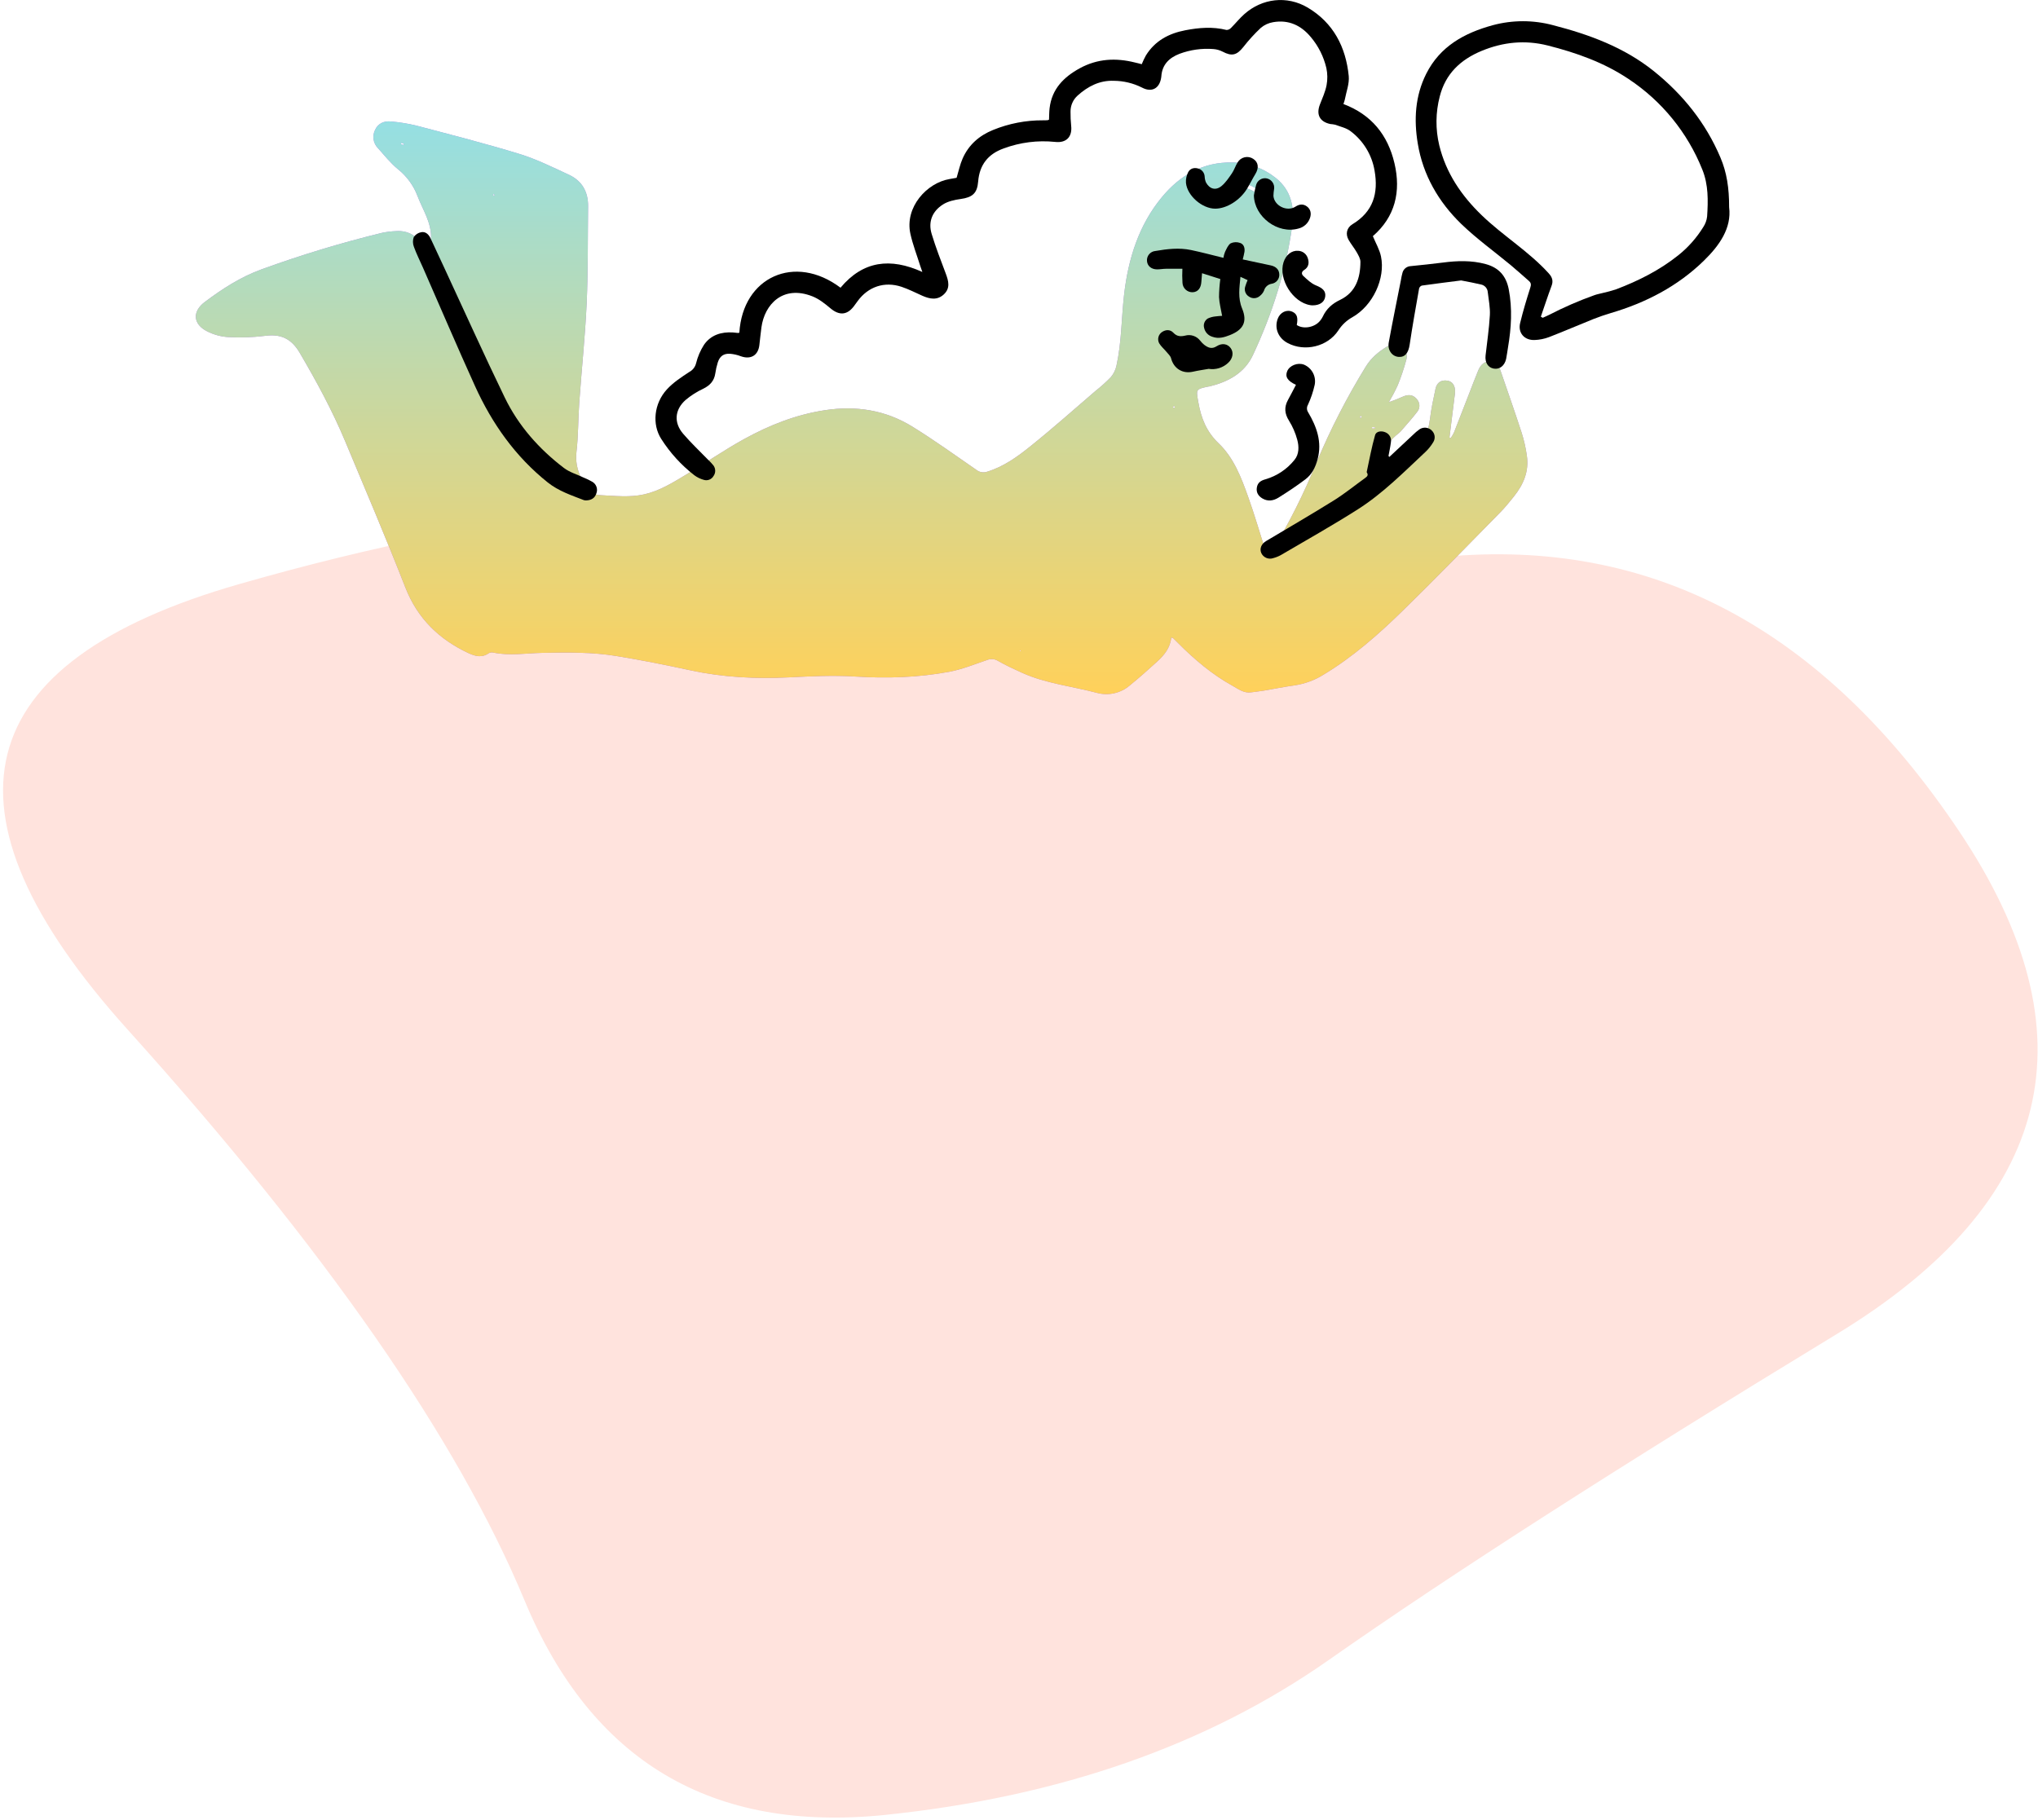
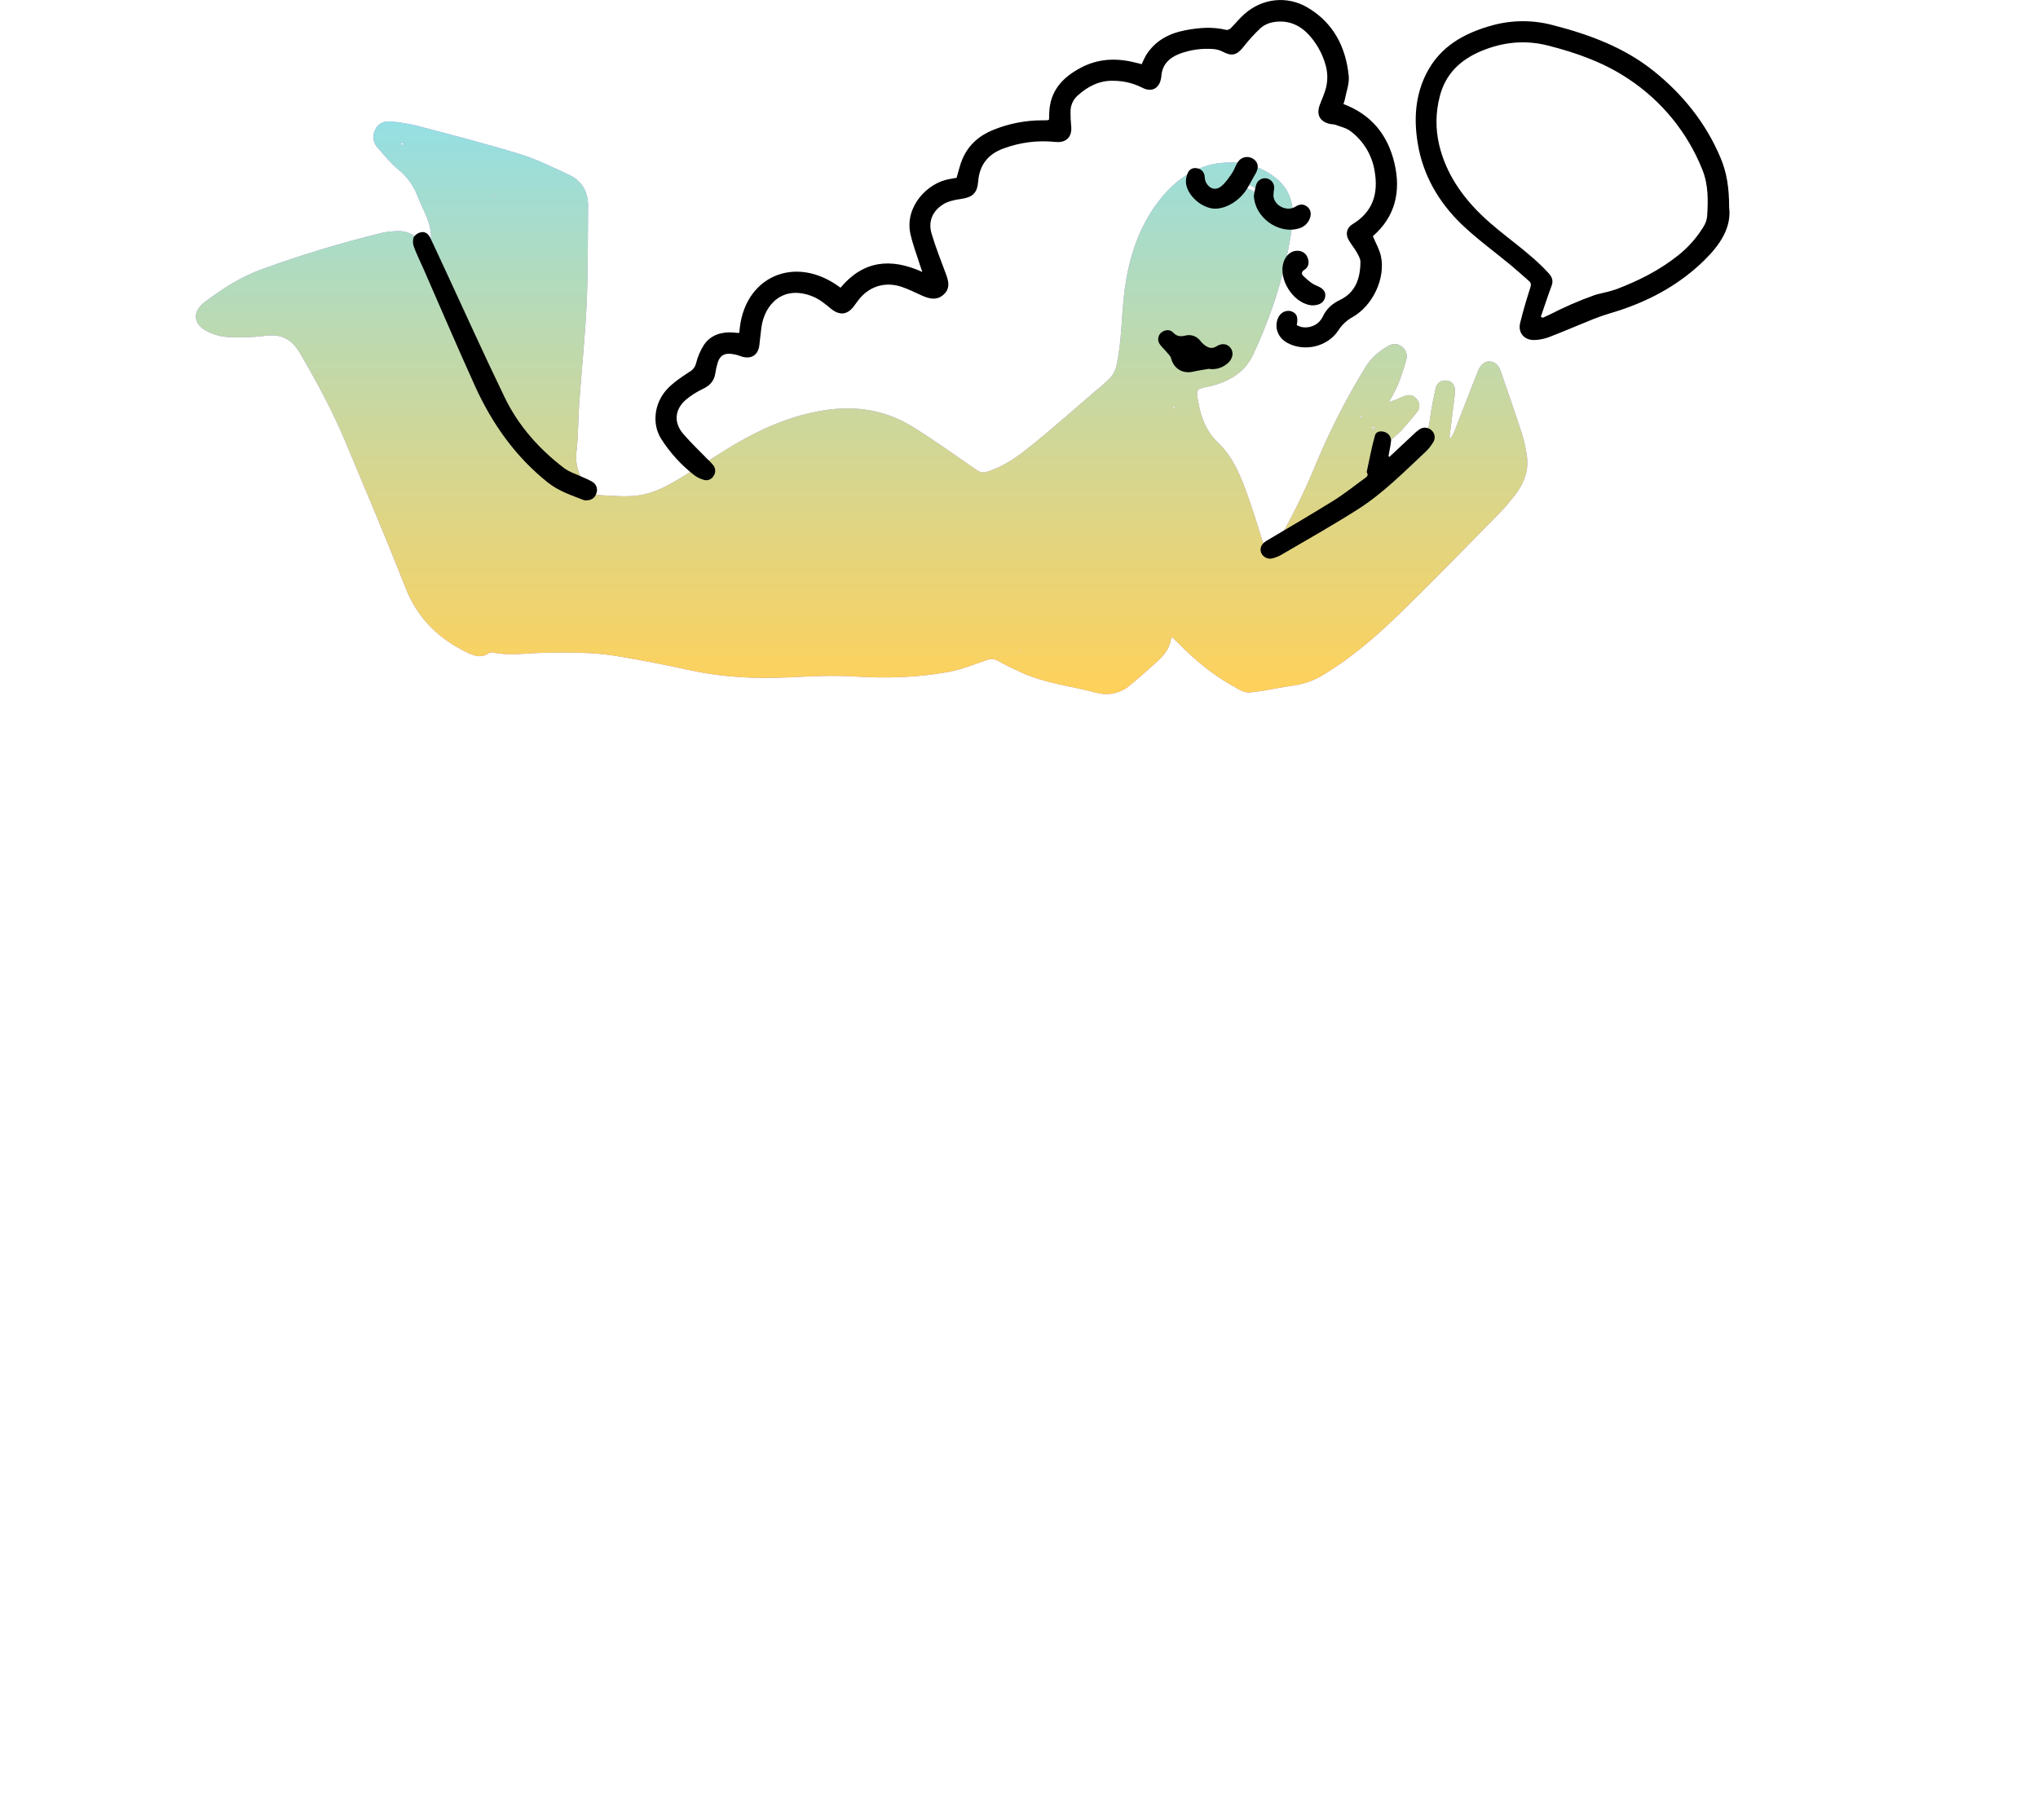
<svg xmlns="http://www.w3.org/2000/svg" width="375" height="335" viewBox="0 0 375 335" fill="none">
-   <path d="M338 245.5C298 269.833 266.833 289.833 244.5 305.5C222.166 321.167 195 330.667 163 334C131 337.333 108.833 324.167 96.5 294.5C84.166 264.833 59.833 229.833 23.5 189.5C-12.834 149.167 -6 121.833 44 107.5C94 93.167 133.833 89.667 163.5 97C193.166 104.333 227.166 106.167 265.5 102.5C303.833 98.833 335.5 115.667 360.5 153C385.5 190.333 378 221.167 338 245.5Z" fill="#FFE3DD" />
  <g clip-path="url(#clip0_844_1378)">
    <path d="M252.272 90.069C253.313 89.268 254.381 88.502 255.394 87.641C256.868 86.407 258.29 85.116 259.74 83.857C261.821 82.057 262.809 79.747 263.129 77.049C263.347 75.21 263.753 73.393 264.134 71.579C264.384 70.379 265.192 69.872 266.351 70.06C267.246 70.205 267.776 70.975 267.738 72.11C267.738 72.422 267.676 72.734 267.638 73.046C267.33 75.537 267.02 78.027 266.708 80.517L266.933 80.621C267.161 80.297 267.362 79.957 267.537 79.602C268.473 77.229 269.386 74.85 270.312 72.477C270.87 71.041 271.408 69.595 272.001 68.173C272.483 67.021 273.277 66.439 274.176 66.522C275.272 66.623 275.813 67.361 276.139 68.315C277.432 72.092 278.764 75.859 279.996 79.657C280.432 81.035 280.751 82.447 280.949 83.878C281.376 86.746 280.311 89.195 278.553 91.387C277.765 92.365 276.975 93.357 276.094 94.252C270.111 100.332 264.183 106.465 258.078 112.424C253.621 116.776 248.943 120.904 243.559 124.15C241.931 125.173 240.109 125.848 238.208 126.134C236.31 126.395 234.43 126.786 232.544 127.102C231.767 127.234 230.983 127.307 230.206 127.418C228.864 127.612 227.837 126.793 226.8 126.214C223.033 124.133 219.766 121.358 216.741 118.316C216.453 118.029 216.166 117.734 215.871 117.456C215.808 117.397 215.701 117.39 215.507 117.324C215.34 119.218 214.227 120.561 212.926 121.754C211.261 123.276 209.569 124.778 207.817 126.2C206.999 126.886 206.027 127.363 204.985 127.591C203.942 127.82 202.86 127.792 201.83 127.511C197.245 126.29 192.466 125.805 188.081 123.828C186.566 123.134 185.053 122.44 183.607 121.615C183.319 121.436 182.993 121.328 182.655 121.3C182.317 121.273 181.978 121.326 181.665 121.455C179.344 122.236 177.041 123.19 174.651 123.637C168.939 124.698 163.171 124.872 157.351 124.508C153.307 124.255 149.224 124.459 145.17 124.66C139.069 124.962 133.03 124.66 127.05 123.367C122.541 122.385 117.991 121.48 113.43 120.734C108.941 119.995 104.412 120.065 99.861 120.148C96.819 120.207 93.767 120.741 90.722 120.089C90.447 120.032 90.161 120.08 89.92 120.224C88.679 121.098 87.458 120.776 86.247 120.224C80.809 117.682 76.83 113.853 74.586 108.116C71.045 99.063 67.24 90.111 63.487 81.145C61.136 75.537 58.243 70.202 55.163 64.951C53.658 62.381 51.736 61.406 48.795 61.805C46.513 62.088 44.209 62.164 41.913 62.03C40.599 61.938 39.316 61.585 38.14 60.99C35.507 59.686 35.33 57.331 37.682 55.575C40.918 53.148 44.272 50.973 48.122 49.572C55.371 46.932 62.76 44.691 70.254 42.86C71.116 42.677 71.992 42.569 72.873 42.538C75.166 42.381 76.792 43.45 77.913 45.382C78.367 46.159 78.797 46.953 79.238 47.74L79.494 47.688C79.432 46.339 79.307 44.99 79.314 43.641C79.331 40.834 77.77 38.57 76.831 36.09C76.096 34.147 74.852 32.438 73.23 31.14C71.843 30.009 70.726 28.577 69.526 27.245C69.104 26.81 68.829 26.254 68.738 25.654C68.647 25.055 68.746 24.442 69.019 23.901C69.567 22.701 70.677 22.233 71.909 22.355C73.538 22.489 75.154 22.756 76.74 23.152C83.043 24.814 89.362 26.427 95.588 28.334C98.71 29.298 101.72 30.783 104.71 32.177C107.096 33.291 108.241 35.299 108.21 37.963C108.14 43.859 108.21 49.797 107.956 55.704C107.679 61.826 107.027 67.93 106.59 74.045C106.371 77.09 106.427 80.156 106.07 83.181C105.803 85.432 106.479 87.253 107.502 89.161C108.217 90.496 109.049 91.061 110.551 91.134C113.225 91.263 115.885 91.578 118.528 90.981C121.383 90.343 123.818 88.807 126.266 87.336C129.829 85.193 133.255 82.827 136.89 80.819C141.535 78.259 146.429 76.31 151.749 75.498C157.535 74.607 162.966 75.474 167.916 78.537C171.925 81.02 175.765 83.781 179.65 86.466C179.925 86.688 180.253 86.837 180.602 86.898C180.951 86.959 181.309 86.929 181.644 86.812C184.7 85.876 187.239 84.038 189.656 82.085C193.725 78.818 197.634 75.335 201.591 71.936C202.581 71.158 203.517 70.314 204.394 69.411C204.909 68.802 205.266 68.075 205.434 67.295C206.388 62.981 206.336 58.548 206.842 54.188C207.598 47.681 209.51 41.466 213.779 36.301C217.112 32.271 221.351 29.77 226.782 29.905C229.677 29.938 232.478 30.938 234.739 32.746C237.632 35.049 238.228 38.23 237.764 41.608C236.616 49.894 234.08 57.795 230.542 65.353C228.988 68.669 225.992 70.275 222.544 71.118H222.45C219.998 71.627 220.074 71.614 220.501 74.049C221.011 76.948 221.982 79.431 224.237 81.592C227.011 84.239 228.399 87.877 229.665 91.439C230.854 94.752 231.829 98.14 232.897 101.498C232.991 101.789 233.088 102.081 233.244 102.58C233.57 102.143 233.806 101.886 233.99 101.574C237.205 96.269 239.988 90.714 242.314 84.964C244.851 78.927 247.848 73.094 251.28 67.517C252.258 65.901 253.635 64.743 255.21 63.785C256.056 63.269 256.91 63.092 257.78 63.671C258.206 63.928 258.533 64.32 258.711 64.784C258.889 65.248 258.907 65.758 258.762 66.234C258.333 67.809 257.813 69.357 257.204 70.871C256.71 71.947 256.161 72.997 255.56 74.017C256.16 73.795 256.573 73.653 256.979 73.49C257.444 73.303 257.898 73.077 258.366 72.9C259.383 72.526 260.173 72.737 260.794 73.566C261.052 73.894 261.187 74.302 261.175 74.719C261.163 75.136 261.005 75.536 260.728 75.849C259.872 76.972 258.914 78.02 257.992 79.095C257.818 79.319 257.62 79.524 257.402 79.706C254.26 82.075 253.316 85.602 252.349 89.147C252.298 89.451 252.277 89.76 252.286 90.069H252.272ZM224.087 45.86L224.285 45.489L224.476 45.115C224.663 44.681 224.854 44.248 225.045 43.814C224.857 44.248 224.667 44.681 224.476 45.115L224.285 45.489L224.087 45.86L224.053 45.95L224.087 45.86ZM104.297 36.79V36.891L104.266 36.804L104.068 36.457C104.056 36.431 104.042 36.406 104.027 36.381L104.082 36.443L104.297 36.79ZM93.309 31.525L93.333 31.563L93.295 31.543L93.219 31.508L93.309 31.525ZM233.969 38.712C233.893 35.916 229.346 32.815 226.893 33.78C229.717 34.751 232.71 35.448 233.952 38.712H233.969ZM252.47 78.599V78.859L253.011 78.832V78.644L252.47 78.599ZM73.872 26.274L73.768 26.527L74.253 26.687L74.33 26.492L73.872 26.274ZM250.319 76.948C250.42 76.861 250.521 76.82 250.535 76.757C250.548 76.695 250.482 76.608 250.448 76.535C250.382 76.581 250.281 76.612 250.254 76.678C250.226 76.743 250.295 76.823 250.319 76.948ZM216.016 74.704C215.937 74.798 215.833 74.871 215.839 74.919C215.846 74.968 215.95 75.051 216.013 75.113C216.072 75.058 216.176 75.002 216.176 74.943C216.176 74.884 216.103 74.808 216.027 74.704H216.016ZM90.677 35.857L90.916 36.044C90.947 35.996 91.013 35.937 90.999 35.902C90.964 35.829 90.919 35.761 90.864 35.701L90.677 35.857ZM187.714 119.881L187.849 119.784C187.814 119.742 187.783 119.666 187.752 119.666C187.721 119.666 187.662 119.725 187.617 119.756L187.714 119.881Z" fill="#AD7DDC" />
    <path d="M252.272 90.069C253.313 89.268 254.381 88.502 255.394 87.641C256.868 86.407 258.29 85.116 259.74 83.857C261.821 82.057 262.809 79.747 263.129 77.049C263.347 75.21 263.753 73.393 264.134 71.579C264.384 70.379 265.192 69.872 266.351 70.06C267.246 70.205 267.776 70.975 267.738 72.11C267.738 72.422 267.676 72.734 267.638 73.046C267.33 75.537 267.02 78.027 266.708 80.517L266.933 80.621C267.161 80.297 267.362 79.957 267.537 79.602C268.473 77.229 269.386 74.85 270.312 72.477C270.87 71.041 271.408 69.595 272.001 68.173C272.483 67.021 273.277 66.439 274.176 66.522C275.272 66.623 275.813 67.361 276.139 68.315C277.432 72.092 278.764 75.859 279.996 79.657C280.432 81.035 280.751 82.447 280.949 83.878C281.376 86.746 280.311 89.195 278.553 91.387C277.765 92.365 276.975 93.357 276.094 94.252C270.111 100.332 264.183 106.465 258.078 112.424C253.621 116.776 248.943 120.904 243.559 124.15C241.931 125.173 240.109 125.848 238.208 126.134C236.31 126.395 234.43 126.786 232.544 127.102C231.767 127.234 230.983 127.307 230.206 127.418C228.864 127.612 227.837 126.793 226.8 126.214C223.033 124.133 219.766 121.358 216.741 118.316C216.453 118.029 216.166 117.734 215.871 117.456C215.808 117.397 215.701 117.39 215.507 117.324C215.34 119.218 214.227 120.561 212.926 121.754C211.261 123.276 209.569 124.778 207.817 126.2C206.999 126.886 206.027 127.363 204.985 127.591C203.942 127.82 202.86 127.792 201.83 127.511C197.245 126.29 192.466 125.805 188.081 123.828C186.566 123.134 185.053 122.44 183.607 121.615C183.319 121.436 182.993 121.328 182.655 121.3C182.317 121.273 181.978 121.326 181.665 121.455C179.344 122.236 177.041 123.19 174.651 123.637C168.939 124.698 163.171 124.872 157.351 124.508C153.307 124.255 149.224 124.459 145.17 124.66C139.069 124.962 133.03 124.66 127.05 123.367C122.541 122.385 117.991 121.48 113.43 120.734C108.941 119.995 104.412 120.065 99.861 120.148C96.819 120.207 93.767 120.741 90.722 120.089C90.447 120.032 90.161 120.08 89.92 120.224C88.679 121.098 87.458 120.776 86.247 120.224C80.809 117.682 76.83 113.853 74.586 108.116C71.045 99.063 67.24 90.111 63.487 81.145C61.136 75.537 58.243 70.202 55.163 64.951C53.658 62.381 51.736 61.406 48.795 61.805C46.513 62.088 44.209 62.164 41.913 62.03C40.599 61.938 39.316 61.585 38.14 60.99C35.507 59.686 35.33 57.331 37.682 55.575C40.918 53.148 44.272 50.973 48.122 49.572C55.371 46.932 62.76 44.691 70.254 42.86C71.116 42.677 71.992 42.569 72.873 42.538C75.166 42.381 76.792 43.45 77.913 45.382C78.367 46.159 78.797 46.953 79.238 47.74L79.494 47.688C79.432 46.339 79.307 44.99 79.314 43.641C79.331 40.834 77.77 38.57 76.831 36.09C76.096 34.147 74.852 32.438 73.23 31.14C71.843 30.009 70.726 28.577 69.526 27.245C69.104 26.81 68.829 26.254 68.738 25.654C68.647 25.055 68.746 24.442 69.019 23.901C69.567 22.701 70.677 22.233 71.909 22.355C73.538 22.489 75.154 22.756 76.74 23.152C83.043 24.814 89.362 26.427 95.588 28.334C98.71 29.298 101.72 30.783 104.71 32.177C107.096 33.291 108.241 35.299 108.21 37.963C108.14 43.859 108.21 49.797 107.956 55.704C107.679 61.826 107.027 67.93 106.59 74.045C106.371 77.09 106.427 80.156 106.07 83.181C105.803 85.432 106.479 87.253 107.502 89.161C108.217 90.496 109.049 91.061 110.551 91.134C113.225 91.263 115.885 91.578 118.528 90.981C121.383 90.343 123.818 88.807 126.266 87.336C129.829 85.193 133.255 82.827 136.89 80.819C141.535 78.259 146.429 76.31 151.749 75.498C157.535 74.607 162.966 75.474 167.916 78.537C171.925 81.02 175.765 83.781 179.65 86.466C179.925 86.688 180.253 86.837 180.602 86.898C180.951 86.959 181.309 86.929 181.644 86.812C184.7 85.876 187.239 84.038 189.656 82.085C193.725 78.818 197.634 75.335 201.591 71.936C202.581 71.158 203.517 70.314 204.394 69.411C204.909 68.802 205.266 68.075 205.434 67.295C206.388 62.981 206.336 58.548 206.842 54.188C207.598 47.681 209.51 41.466 213.779 36.301C217.112 32.271 221.351 29.77 226.782 29.905C229.677 29.938 232.478 30.938 234.739 32.746C237.632 35.049 238.228 38.23 237.764 41.608C236.616 49.894 234.08 57.795 230.542 65.353C228.988 68.669 225.992 70.275 222.544 71.118H222.45C219.998 71.627 220.074 71.614 220.501 74.049C221.011 76.948 221.982 79.431 224.237 81.592C227.011 84.239 228.399 87.877 229.665 91.439C230.854 94.752 231.829 98.14 232.897 101.498C232.991 101.789 233.088 102.081 233.244 102.58C233.57 102.143 233.806 101.886 233.99 101.574C237.205 96.269 239.988 90.714 242.314 84.964C244.851 78.927 247.848 73.094 251.28 67.517C252.258 65.901 253.635 64.743 255.21 63.785C256.056 63.269 256.91 63.092 257.78 63.671C258.206 63.928 258.533 64.32 258.711 64.784C258.889 65.248 258.907 65.758 258.762 66.234C258.333 67.809 257.813 69.357 257.204 70.871C256.71 71.947 256.161 72.997 255.56 74.017C256.16 73.795 256.573 73.653 256.979 73.49C257.444 73.303 257.898 73.077 258.366 72.9C259.383 72.526 260.173 72.737 260.794 73.566C261.052 73.894 261.187 74.302 261.175 74.719C261.163 75.136 261.005 75.536 260.728 75.849C259.872 76.972 258.914 78.02 257.992 79.095C257.818 79.319 257.62 79.524 257.402 79.706C254.26 82.075 253.316 85.602 252.349 89.147C252.298 89.451 252.277 89.76 252.286 90.069H252.272ZM224.087 45.86L224.285 45.489L224.476 45.115C224.663 44.681 224.854 44.248 225.045 43.814C224.857 44.248 224.667 44.681 224.476 45.115L224.285 45.489L224.087 45.86L224.053 45.95L224.087 45.86ZM104.297 36.79V36.891L104.266 36.804L104.068 36.457C104.056 36.431 104.042 36.406 104.027 36.381L104.082 36.443L104.297 36.79ZM93.309 31.525L93.333 31.563L93.295 31.543L93.219 31.508L93.309 31.525ZM233.969 38.712C233.893 35.916 229.346 32.815 226.893 33.78C229.717 34.751 232.71 35.448 233.952 38.712H233.969ZM252.47 78.599V78.859L253.011 78.832V78.644L252.47 78.599ZM73.872 26.274L73.768 26.527L74.253 26.687L74.33 26.492L73.872 26.274ZM250.319 76.948C250.42 76.861 250.521 76.82 250.535 76.757C250.548 76.695 250.482 76.608 250.448 76.535C250.382 76.581 250.281 76.612 250.254 76.678C250.226 76.743 250.295 76.823 250.319 76.948ZM216.016 74.704C215.937 74.798 215.833 74.871 215.839 74.919C215.846 74.968 215.95 75.051 216.013 75.113C216.072 75.058 216.176 75.002 216.176 74.943C216.176 74.884 216.103 74.808 216.027 74.704H216.016ZM90.677 35.857L90.916 36.044C90.947 35.996 91.013 35.937 90.999 35.902C90.964 35.829 90.919 35.761 90.864 35.701L90.677 35.857ZM187.714 119.881L187.849 119.784C187.814 119.742 187.783 119.666 187.752 119.666C187.721 119.666 187.662 119.725 187.617 119.756L187.714 119.881Z" fill="url(#paint0_linear_844_1378)" />
    <path d="M136.044 61.229C136.658 50.983 146.248 46.616 154.659 52.95C158.794 48.004 163.82 47.373 169.716 50.054C169.539 49.547 169.418 49.221 169.314 48.895C168.707 46.949 167.961 45.031 167.52 43.051C166.428 38.129 170.559 33.637 174.745 32.947C175.206 32.874 175.668 32.784 176.018 32.722C176.403 31.463 176.646 30.249 177.138 29.146C178.252 26.642 180.191 24.945 182.719 23.922C185.642 22.727 188.773 22.122 191.931 22.143C192.212 22.143 192.497 22.143 192.781 22.119C192.866 22.098 192.948 22.065 193.024 22.021C193.055 21.328 193.045 20.634 193.128 19.92C193.541 16.389 195.705 14.197 198.678 12.566C201.938 10.784 205.323 10.621 208.84 11.502L209.485 11.658L210.085 11.814C210.309 11.264 210.564 10.728 210.848 10.208C212.517 7.503 215.076 6.15 218.097 5.571C220.616 5.085 223.148 4.877 225.686 5.515C225.843 5.512 225.998 5.477 226.14 5.412C226.283 5.347 226.411 5.253 226.515 5.137C227.337 4.315 228.062 3.403 228.943 2.615C232.228 -0.319 236.81 -0.853 240.608 1.388C245.356 4.204 247.638 8.651 248.173 13.989C248.311 15.397 247.722 16.881 247.451 18.328C247.385 18.605 247.299 18.877 247.194 19.143C252.352 21.095 255.359 24.824 256.587 30.044C257.815 35.264 256.715 39.908 252.612 43.46C253.153 44.775 253.847 45.94 254.107 47.196C254.95 51.254 252.598 56.255 248.852 58.374C247.794 58.963 246.898 59.805 246.248 60.827C244.284 63.799 240.081 64.802 236.935 63.133C235.2 62.221 234.465 60.41 235.103 58.673C235.547 57.466 236.768 56.89 237.83 57.386C238.665 57.774 238.87 58.465 238.61 59.814C239.841 60.646 241.94 60.258 242.918 59.009C243.099 58.79 243.255 58.552 243.383 58.298C244.055 56.834 245.141 55.87 246.612 55.176C249.47 53.789 250.316 51.139 250.323 48.177C250.323 47.601 249.955 46.987 249.65 46.443C249.196 45.652 248.61 44.944 248.152 44.154C247.531 43.061 247.805 41.913 248.845 41.275C252.661 38.975 253.667 35.59 252.924 31.393C252.437 28.504 250.86 25.913 248.519 24.151C247.742 23.544 246.657 23.322 245.7 22.958C245.394 22.889 245.083 22.844 244.77 22.823C242.835 22.407 242.155 21.088 242.869 19.233C243.324 18.064 243.858 16.899 244.094 15.681C244.291 14.636 244.278 13.562 244.055 12.521C243.567 10.425 242.589 8.475 241.201 6.83C239.415 4.669 237.108 3.587 234.264 4.083C233.429 4.22 232.647 4.579 231.999 5.123C230.833 6.218 229.753 7.402 228.77 8.664C227.563 10.177 226.651 10.399 224.955 9.5C224.424 9.227 223.843 9.066 223.248 9.025C221.137 8.863 219.016 9.163 217.033 9.903C215.146 10.631 213.831 11.883 213.689 14.065C213.681 14.159 213.669 14.253 213.651 14.346C213.328 16.312 211.896 17.058 210.127 16.115C208.517 15.307 206.743 14.881 204.942 14.87C202.347 14.765 200.176 15.889 198.296 17.578C197.881 17.946 197.548 18.399 197.322 18.905C197.095 19.412 196.979 19.961 196.981 20.516C196.97 21.398 197.01 22.279 197.099 23.156C197.325 25.192 196.198 26.35 194.151 26.118C190.944 25.786 187.702 26.196 184.679 27.318C181.804 28.341 180.232 30.346 179.983 33.419C179.809 35.587 178.921 36.322 176.764 36.624C175.637 36.78 174.416 37.043 173.486 37.643C171.558 38.882 170.746 40.803 171.429 43.051C172.175 45.513 173.105 47.907 174.02 50.334C174.541 51.722 174.891 53.033 173.673 54.174C172.456 55.315 171.076 55.031 169.702 54.424C168.44 53.862 167.201 53.224 165.887 52.783C162.765 51.743 159.755 52.745 157.816 55.405C157.576 55.752 157.34 56.071 157.091 56.394C155.835 58.024 154.396 58.08 152.807 56.741C151.791 55.884 150.688 55.007 149.47 54.531C144.022 52.395 140.678 56.047 140.106 60.247C139.96 61.337 139.852 62.432 139.724 63.525C139.502 65.412 138.143 66.21 136.335 65.568C135.694 65.322 135.022 65.167 134.338 65.107C133.151 65.034 132.447 65.554 132.076 66.695C131.87 67.356 131.717 68.032 131.618 68.717C131.414 70.105 130.637 70.93 129.402 71.541C128.238 72.082 127.15 72.773 126.166 73.597C124.126 75.401 123.953 77.801 125.712 79.841C127.12 81.488 128.705 82.98 130.221 84.54C130.593 84.883 130.941 85.251 131.261 85.644C131.475 85.922 131.593 86.261 131.6 86.612C131.607 86.963 131.502 87.306 131.299 87.593C131.127 87.901 130.854 88.141 130.527 88.271C130.199 88.402 129.836 88.416 129.499 88.311C128.865 88.138 128.269 87.846 127.744 87.451C125.349 85.593 123.294 83.335 121.667 80.777C119.95 78.093 120.328 74.26 122.708 71.666C123.873 70.393 125.386 69.404 126.846 68.447C127.15 68.284 127.416 68.06 127.628 67.788C127.84 67.516 127.993 67.203 128.077 66.869C128.374 65.654 128.869 64.498 129.544 63.445C130.793 61.649 132.704 61.052 134.854 61.184C135.167 61.201 135.479 61.25 135.791 61.278C135.877 61.272 135.962 61.256 136.044 61.229Z" fill="black" />
    <path d="M318.166 38.132C318.658 41.982 316.362 45.211 313.497 48C308.676 52.696 302.832 55.721 296.391 57.615C295.312 57.934 294.244 58.308 293.203 58.714C290.47 59.81 287.768 60.983 285.021 62.044C284.167 62.366 283.266 62.545 282.354 62.575C280.474 62.637 279.277 61.243 279.711 59.453C280.242 57.257 280.897 55.086 281.584 52.932C281.761 52.388 281.729 52.055 281.324 51.704C280.231 50.758 279.166 49.776 278.053 48.853C274.983 46.301 271.713 43.959 268.851 41.191C264.689 37.147 261.824 32.205 260.874 26.405C260.145 22.032 260.378 17.675 262.424 13.593C264.97 8.515 269.458 6.063 274.678 4.637C278.313 3.66 282.142 3.66 285.777 4.637C292.44 6.351 298.857 8.72 304.281 13.069C309.63 17.356 313.854 22.594 316.56 28.976C317.736 31.73 318.173 34.615 318.166 38.132ZM283.519 58.281L283.866 58.485C284.261 58.305 284.667 58.138 285.052 57.944C287.743 56.552 290.524 55.342 293.377 54.323C293.848 54.153 294.348 54.066 294.833 53.938C295.692 53.75 296.541 53.519 297.376 53.244C301.482 51.684 305.353 49.741 308.822 46.973C310.642 45.517 312.198 43.757 313.421 41.771C313.801 41.194 314.039 40.536 314.115 39.849C314.309 36.922 314.364 33.991 313.23 31.199C310.512 24.4 305.784 18.592 299.679 14.55C295.142 11.502 290.033 9.694 284.764 8.366C280.623 7.325 276.6 7.728 272.659 9.351C268.719 10.974 265.972 13.596 264.918 17.755C264.151 20.696 264.12 23.78 264.828 26.735C266.066 31.834 268.896 35.999 272.649 39.62C276.568 43.401 281.292 46.248 284.972 50.307C285.666 51.063 285.833 51.757 285.472 52.665C284.782 54.51 284.175 56.404 283.519 58.281Z" fill="black" />
    <path d="M107.877 92.095C107.727 92.098 107.578 92.08 107.433 92.043C105.123 91.144 102.785 90.382 100.78 88.782C94.808 84.013 90.548 77.964 87.423 71.093C84.138 63.855 81.017 56.526 77.819 49.242C77.264 47.976 76.633 46.738 76.161 45.427C75.938 44.853 75.927 44.218 76.13 43.637C76.287 43.399 76.491 43.196 76.73 43.04C76.968 42.885 77.236 42.78 77.517 42.732C78.308 42.586 78.877 43.131 79.21 43.835C80.056 45.624 80.882 47.425 81.718 49.221C85.425 57.199 89.032 65.232 92.872 73.154C95.394 78.356 99.178 82.633 103.773 86.129C104.814 86.927 106.201 87.319 107.401 87.898C107.954 88.12 108.491 88.381 109.007 88.678C109.365 88.892 109.635 89.227 109.766 89.622C109.897 90.018 109.881 90.447 109.722 90.832C109.434 91.71 108.765 92.057 107.877 92.095Z" fill="black" />
-     <path d="M268.858 51.611C266.545 51.906 264.082 52.211 261.623 52.558C261.502 52.6 261.394 52.67 261.306 52.763C261.218 52.856 261.155 52.969 261.12 53.092C260.516 56.529 259.896 59.96 259.386 63.411C259.164 64.937 258.536 65.783 257.325 65.679C256.115 65.575 255.283 64.399 255.536 63.026C256.229 59.21 257.01 55.437 257.756 51.642C257.833 51.147 257.937 50.656 258.068 50.172C258.162 49.835 258.361 49.538 258.636 49.323C258.912 49.107 259.248 48.986 259.597 48.975C261.56 48.774 263.524 48.58 265.494 48.323C268.133 47.976 270.748 47.893 273.36 48.597C275.788 49.252 277.137 50.779 277.612 53.227C278.306 56.81 278.084 60.362 277.481 63.921C277.359 64.614 277.28 65.353 277.134 66.057C276.846 67.327 275.93 68.024 274.862 67.837C273.794 67.649 273.204 66.706 273.353 65.409C273.627 62.943 274.002 60.483 274.141 58.01C274.217 56.623 273.922 55.197 273.759 53.796C273.738 53.445 273.6 53.111 273.366 52.848C273.131 52.586 272.815 52.41 272.469 52.35C271.328 52.079 270.187 51.868 268.858 51.611Z" fill="black" />
-     <path d="M224.875 58.125C224.66 56.886 224.355 55.787 224.306 54.68C224.316 53.568 224.395 52.457 224.542 51.354L221.181 50.282C221.133 50.858 221.084 51.371 221.053 51.885C220.98 53.04 220.408 53.734 219.478 53.782C219.24 53.794 219.001 53.758 218.776 53.677C218.551 53.596 218.345 53.471 218.169 53.31C217.992 53.149 217.849 52.954 217.749 52.738C217.648 52.521 217.591 52.287 217.581 52.048C217.526 51.188 217.52 50.325 217.564 49.464C216.593 49.464 215.58 49.464 214.563 49.464C213.998 49.464 213.436 49.582 212.871 49.575C211.83 49.554 211.116 48.937 211.05 48.038C211.009 47.591 211.147 47.146 211.434 46.8C211.721 46.454 212.132 46.236 212.58 46.193C214.758 45.819 216.953 45.555 219.145 46.013C221.105 46.422 223.04 46.946 225.115 47.452C225.168 47.078 225.267 46.713 225.409 46.363C225.69 45.787 225.971 45.09 226.45 44.778C226.997 44.529 227.619 44.504 228.184 44.709C228.878 44.938 229.086 45.642 228.985 46.356C228.919 46.821 228.777 47.272 228.67 47.743C230.404 48.115 232.107 48.482 233.81 48.84C234.778 49.041 235.353 49.613 235.392 50.449C235.427 50.865 235.303 51.279 235.046 51.607C234.788 51.936 234.416 52.155 234.004 52.221C233.671 52.271 233.359 52.417 233.107 52.641C232.855 52.865 232.674 53.158 232.586 53.484C232.421 53.857 232.169 54.184 231.85 54.438C231.582 54.69 231.236 54.843 230.868 54.871C230.501 54.899 230.136 54.801 229.832 54.594C229.514 54.408 229.271 54.117 229.145 53.771C229.018 53.426 229.016 53.047 229.138 52.7C229.258 52.31 229.4 51.928 229.565 51.555L228.247 50.945C228.059 52.967 227.754 54.837 228.548 56.765C229.554 59.193 228.801 60.677 226.315 61.666C225.274 62.075 224.234 62.394 223.103 61.985C222.721 61.877 222.375 61.667 222.104 61.377C221.832 61.088 221.645 60.729 221.563 60.341C221.472 60.016 221.491 59.67 221.617 59.357C221.742 59.043 221.967 58.78 222.257 58.607C222.703 58.404 223.18 58.277 223.668 58.232C224.102 58.166 224.528 58.156 224.875 58.125Z" fill="black" />
    <path d="M255.647 84.093C257.087 82.747 258.523 81.394 259.969 80.052C260.345 79.668 260.756 79.319 261.197 79.012C261.54 78.779 261.954 78.674 262.366 78.715C262.778 78.756 263.164 78.939 263.455 79.234C263.746 79.509 263.931 79.878 263.977 80.275C264.022 80.673 263.926 81.075 263.705 81.408C263.315 82.053 262.842 82.644 262.296 83.163C258.318 86.882 254.465 90.794 249.866 93.725C245.266 96.656 240.421 99.372 235.679 102.157C235.242 102.398 234.776 102.585 234.292 102.712C233.872 102.861 233.411 102.848 233.001 102.673C232.59 102.499 232.26 102.178 232.076 101.772C231.729 100.936 232.107 100.086 232.998 99.555C237.161 97.079 241.347 94.644 245.454 92.084C247.451 90.836 249.29 89.337 251.204 87.96C251.579 87.693 251.822 87.423 251.506 86.961C251.487 86.935 251.477 86.904 251.478 86.871C251.974 84.599 252.384 82.296 253.025 80.063C253.23 79.369 254.18 79.237 254.926 79.563C255.283 79.707 255.578 79.971 255.761 80.309C255.944 80.647 256.003 81.038 255.928 81.415C255.828 82.251 255.637 83.08 255.488 83.913L255.647 84.093Z" fill="black" />
-     <path d="M238.461 70.823C236.876 70.101 236.425 69.303 236.862 68.284C237.299 67.264 238.773 66.674 239.928 67.105C240.634 67.4 241.217 67.93 241.579 68.604C241.94 69.279 242.058 70.057 241.912 70.809C241.629 72.09 241.207 73.337 240.653 74.527C240.535 74.736 240.477 74.975 240.487 75.215C240.497 75.455 240.574 75.688 240.709 75.887C242.283 78.55 243.293 81.339 242.443 84.513C242.051 85.99 241.403 87.315 240.178 88.231C238.6 89.424 236.946 90.52 235.267 91.571C234.362 92.14 233.331 92.344 232.308 91.745C231.531 91.287 231.112 90.624 231.268 89.705C231.424 88.786 232.034 88.432 232.87 88.203C234.963 87.591 236.817 86.35 238.18 84.648C239.054 83.608 239.04 82.182 238.701 80.933C238.369 79.691 237.855 78.504 237.174 77.413C236.359 76.112 236.269 74.919 236.998 73.597C237.487 72.706 237.958 71.787 238.461 70.823Z" fill="black" />
    <path d="M222.402 67.882C221.431 68.055 220.453 68.19 219.492 68.409C217.584 68.835 215.965 67.816 215.479 65.929C215.372 65.509 214.969 65.155 214.674 64.798C214.223 64.247 213.634 63.758 213.287 63.168C213.103 62.814 213.058 62.405 213.16 62.02C213.263 61.634 213.506 61.302 213.842 61.087C214.563 60.622 215.347 60.636 215.923 61.257C216.568 61.95 217.286 61.95 218.07 61.767C218.573 61.627 219.106 61.642 219.601 61.809C220.096 61.976 220.529 62.288 220.845 62.703C221.058 62.975 221.3 63.224 221.566 63.445C222.26 63.972 222.954 64.309 223.859 63.726C224.899 63.067 225.888 63.289 226.46 64.073C227.033 64.857 226.856 65.984 225.982 66.782C225.509 67.227 224.94 67.558 224.32 67.749C223.699 67.939 223.043 67.985 222.402 67.882Z" fill="black" />
    <path d="M223.612 38.403C221.219 38.403 218.465 36.048 218.222 33.658C218.177 32.98 218.316 32.301 218.625 31.695C218.972 31.032 219.665 30.8 220.421 31.001C220.762 31.081 221.067 31.269 221.291 31.538C221.515 31.806 221.646 32.14 221.663 32.489C221.678 32.861 221.759 33.228 221.902 33.572C222.561 34.782 223.668 35.111 224.733 34.265C225.51 33.634 226.096 32.742 226.675 31.903C227.098 31.286 227.32 30.533 227.716 29.902C227.855 29.662 228.042 29.454 228.265 29.289C228.488 29.125 228.742 29.008 229.012 28.945C229.282 28.882 229.562 28.875 229.835 28.925C230.107 28.974 230.367 29.079 230.598 29.232C231.562 29.864 231.683 30.894 230.986 32.038C230.445 32.923 229.991 33.863 229.45 34.747C228.149 36.877 225.711 38.393 223.612 38.403Z" fill="black" />
    <path d="M230.723 35.958C230.822 35.31 230.958 34.668 231.132 34.036C231.247 33.62 231.517 33.264 231.887 33.042C232.257 32.819 232.698 32.747 233.119 32.84C233.538 32.938 233.906 33.189 234.15 33.544C234.394 33.898 234.498 34.331 234.441 34.758C234.369 35.189 234.327 35.625 234.316 36.062C234.476 37.893 236.824 39.024 238.367 38.032C239.061 37.581 239.779 37.477 240.472 37.99C241.166 38.504 241.326 39.291 241.048 40.099C240.891 40.58 240.613 41.012 240.241 41.355C239.87 41.698 239.417 41.94 238.926 42.059C235.131 43.151 230.789 39.905 230.723 35.958Z" fill="black" />
    <path d="M241.516 56.196C241.444 56.196 241.284 56.196 241.131 56.165C237.885 55.679 235.176 51.351 236.178 48.257C236.622 46.897 237.67 46.068 238.856 46.155C239.269 46.169 239.667 46.315 239.992 46.572C240.316 46.828 240.55 47.182 240.66 47.581C240.923 48.396 240.778 49.176 240.008 49.662C239.442 50.009 239.446 50.456 239.838 50.81C240.531 51.444 241.26 52.166 242.11 52.509C243.355 53.009 243.989 53.55 243.844 54.59C243.698 55.631 242.807 56.2 241.516 56.196Z" fill="black" />
  </g>
  <defs>
    <linearGradient id="paint0_linear_844_1378" x1="158.539" y1="22.336" x2="158.539" y2="127.744" gradientUnits="userSpaceOnUse">
      <stop stop-color="#95DFE3" />
      <stop offset="0.464" stop-color="#C6D8A4" />
      <stop offset="1" stop-color="#FFD15A" />
    </linearGradient>
    <clipPath id="clip0_844_1378">
      <rect width="282.232" height="128.51" fill="white" transform="translate(36)" />
    </clipPath>
  </defs>
</svg>